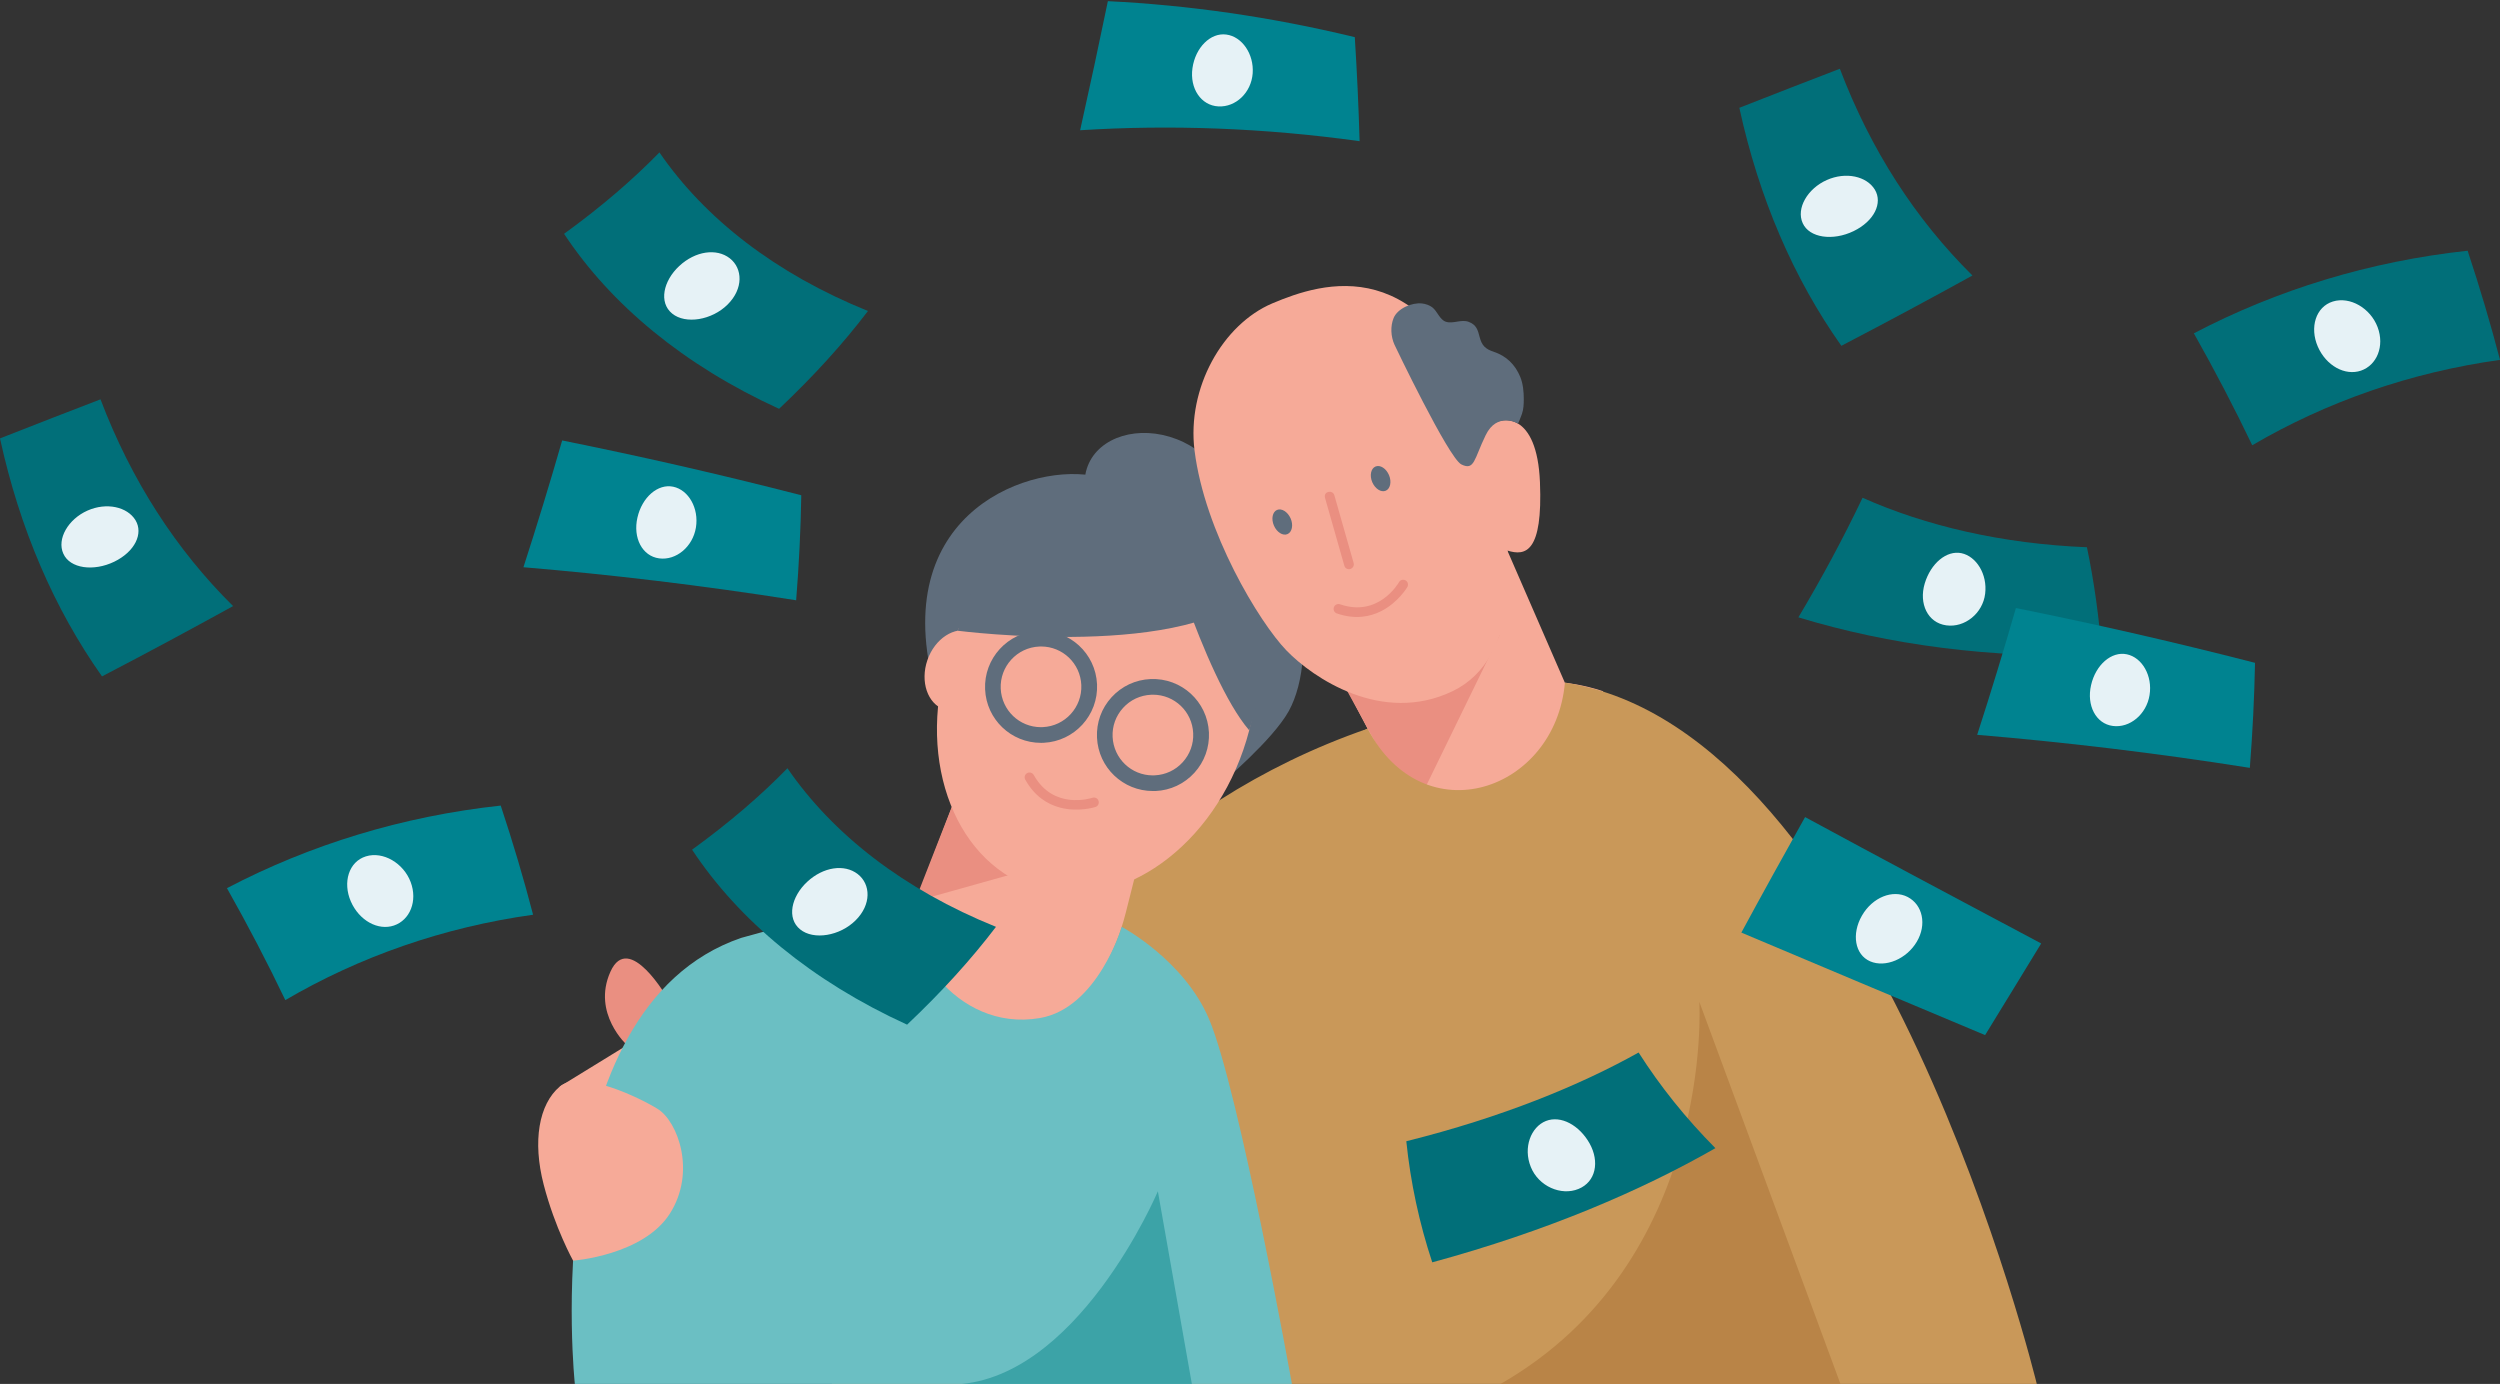
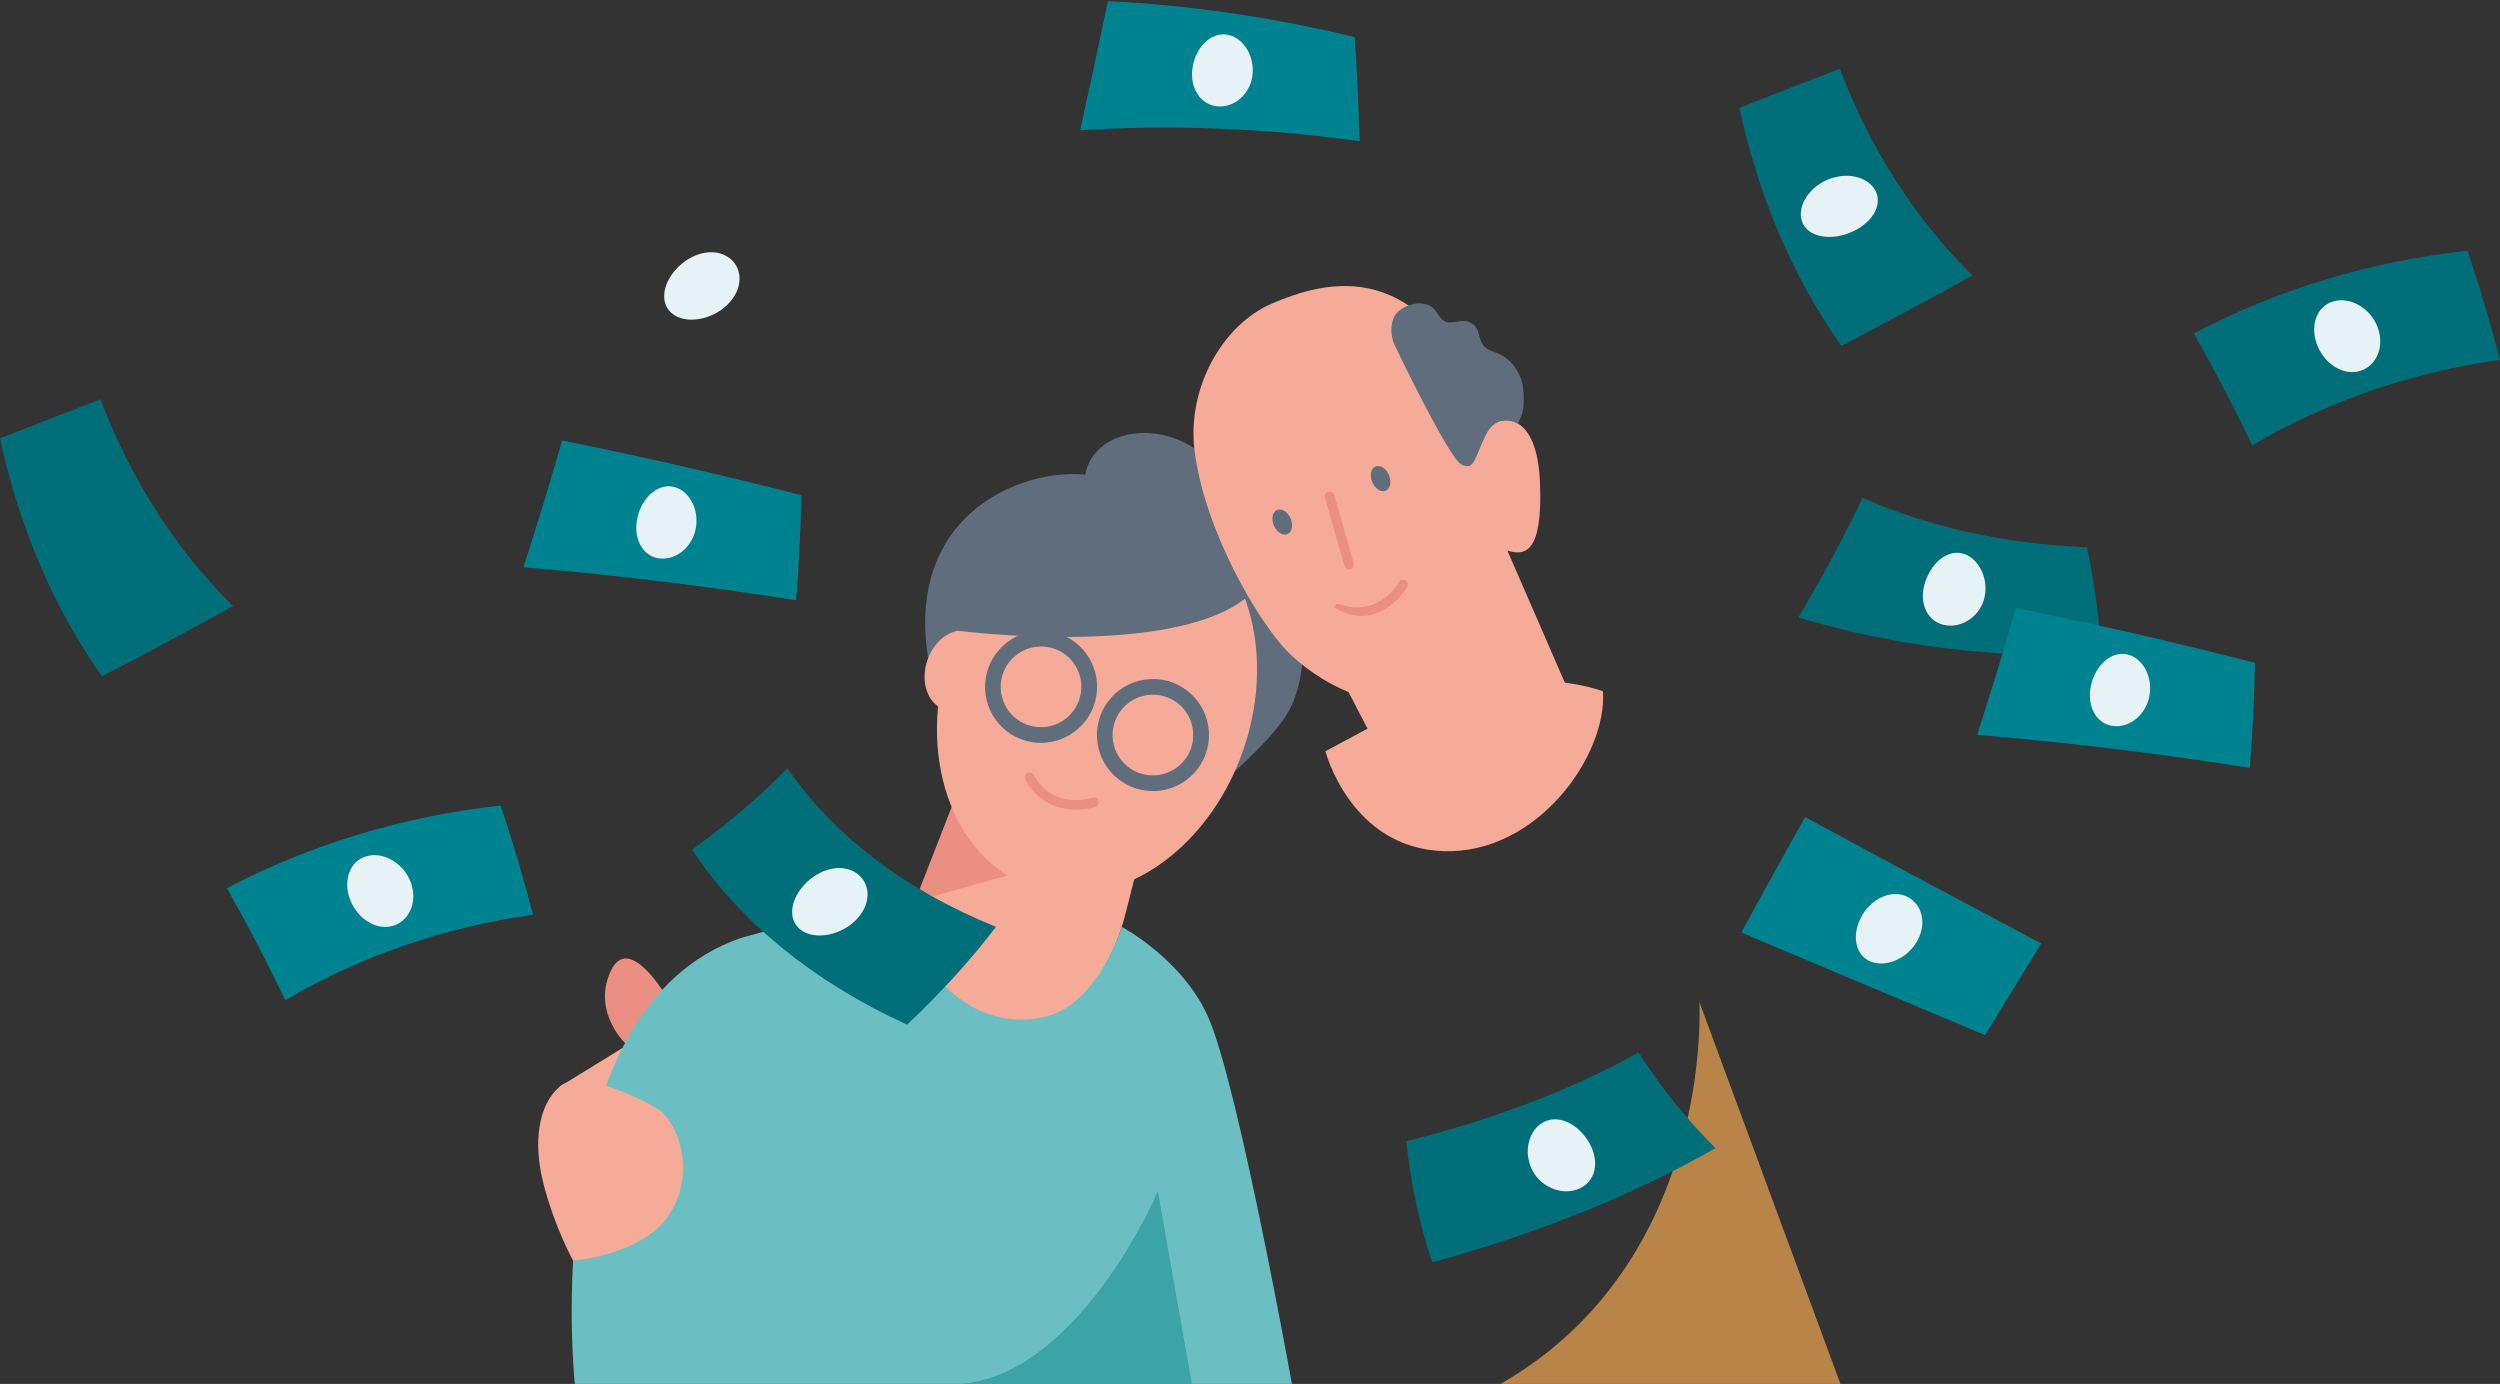
<svg xmlns="http://www.w3.org/2000/svg" version="1.1" id="ARTWORK" x="0px" y="0px" viewBox="0 0 448 248" style="enable-background:new 0 0 448 248;" xml:space="preserve">
  <rect x="0" y="0" width="448" height="248" fill="#333333" stroke="none" />
  <style type="text/css">
	.st0{fill:#5F6D7C;}
	.st1{fill:#E8F1F5;}
	.st2{fill:#C2DDE5;}
	.st3{fill:#F6AA98;}
	.st4{fill:#EA8F81;}
	.st5{fill:#C99859;}
	.st6{fill:#008390;}
	.st7{fill:#E6F2F6;}
	.st8{fill:#016F79;}
	.st9{fill:#6BBFC3;}
	.st10{fill:#B98447;}
	.st11{fill:#3CA3A7;}
</style>
  <path class="st0" d="M205.39,89.3c-2.93-1.65-6.25-3.28-8.8-3.89c-11.23-2.67-37.13,5.88-29.37,36.92c0,0,29.21,16.46,32.85,21.84  c7.49,2.1,18.71-3.75,18.71-3.75s9.23-7.71,12.16-12.98C236.4,117.57,235.33,91.32,205.39,89.3z" />
  <path class="st1" d="M259.32,141.13c-0.36-0.25-0.75-0.49-1.09-0.74C258.58,140.64,258.96,140.88,259.32,141.13z" />
  <path class="st1" d="M262.54,143.15c-0.45-0.26-0.92-0.5-1.35-0.77C261.63,142.65,262.09,142.9,262.54,143.15z" />
  <path class="st1" d="M256.52,138.97c-0.24-0.21-0.52-0.42-0.75-0.63C255.99,138.55,256.27,138.76,256.52,138.97z" />
  <path class="st2" d="M261.2,142.39c-0.66-0.41-1.27-0.83-1.88-1.25C259.92,141.56,260.53,141.98,261.2,142.39z" />
  <path class="st2" d="M258.23,140.39c-0.62-0.47-1.17-0.94-1.72-1.42C257.06,139.45,257.61,139.92,258.23,140.39z" />
  <path class="st2" d="M255.77,138.35c-0.44-0.41-0.78-0.8-1.15-1.19l-0.01,0C254.99,137.55,255.33,137.94,255.77,138.35z" />
  <path class="st2" d="M264.04,144l0.03-0.03c-0.52-0.27-1.04-0.54-1.53-0.82C263.05,143.43,263.51,143.73,264.04,144z" />
  <path class="st3" d="M268.21,94.27l12.21,28.06c0,0,3.51,0.39,6.83,1.54c0.79,11.46-11.71,29.17-28.49,28.66  c-16.78-0.52-21.24-17.91-21.24-17.91l7.54-4.05l-5.55-10.69L268.21,94.27z" />
-   <polygon class="st4" points="268.71,113.86 253.29,145.5 239.43,120.2 " />
-   <path class="st5" d="M280.43,122.34c-1.71,19.42-25.24,27.49-35.35,8.24c-77.72,26.82-96.05,117.54-96.05,117.54h215.99  C365.03,248.11,336.53,130.74,280.43,122.34z" />
  <g>
    <path class="st6" d="M243.64,25.3c-17.22-2.39-33.99-2.98-50.08-1.96c1.74-7.79,3.4-15.5,4.97-23.13c14.39,0.7,29.2,2.8,44.25,6.45   C243.17,12.82,243.46,19.03,243.64,25.3z" />
    <path class="st7" d="M224.48,13.14c0.25-3.45-1.9-6.59-4.74-6.95c-2.84-0.37-5.53,2.35-6.05,6.01c-0.52,3.66,1.54,6.71,4.65,6.87   C221.45,19.23,224.23,16.6,224.48,13.14z" />
  </g>
  <g>
    <path class="st8" d="M329.97,61.97c-8.57-12.12-14.74-26.42-18.28-42.65c6.54-2.56,12.53-4.91,18.01-7   c5.51,14.5,13.52,26.93,23.76,37.05C346.21,53.37,338.39,57.58,329.97,61.97z" />
    <path class="st7" d="M332.16,41.42c3.7-1.79,5.26-5.04,3.81-7.44c-1.46-2.39-5.17-3.25-8.61-1.72c-3.44,1.53-5.52,5.07-4.32,7.72   C324.23,42.65,328.47,43.21,332.16,41.42z" />
  </g>
  <g>
    <path class="st8" d="M18.28,121.21C9.71,109.08,3.54,94.79,0,78.56c6.54-2.56,12.53-4.91,18.01-7   c5.51,14.5,13.52,26.93,23.76,37.05C34.51,112.61,26.7,116.83,18.28,121.21z" />
-     <path class="st7" d="M20.47,100.66c3.7-1.8,5.26-5.04,3.81-7.44c-1.46-2.39-5.17-3.25-8.61-1.72c-3.44,1.53-5.52,5.07-4.32,7.72   C12.54,101.89,16.77,102.45,20.47,100.66z" />
  </g>
  <g>
-     <path class="st8" d="M139.61,73.26c-17.07-7.8-30.14-18.68-38.53-31.36c6.67-4.83,12.36-9.74,17.09-14.59   c8.13,11.85,20.83,21.74,37.37,28.42C151.19,61.45,145.89,67.34,139.61,73.26z" />
    <path class="st7" d="M130.39,54.57c2.83-2.81,2.74-6.45,0.38-8.29c-2.38-1.84-6.17-1.29-9.05,1.39c-2.87,2.67-3.7,6.54-1.27,8.52   C122.86,58.16,127.58,57.37,130.39,54.57z" />
  </g>
  <g>
    <path class="st8" d="M376.66,117.37c-19.87,0.67-38.22-1.82-54.39-6.74c4.28-7.17,8.11-14.32,11.5-21.43   c11.31,5.03,24.91,8.24,40.21,8.87C375.29,104.36,376.18,110.8,376.66,117.37z" />
    <path class="st7" d="M355.74,106.39c0.43-3.52-1.6-6.7-4.25-7.26c-2.66-0.55-5.49,1.81-6.58,5.43c-1.08,3.61,0.53,7.04,3.85,7.5   C352.08,112.53,355.32,109.91,355.74,106.39z" />
  </g>
  <g>
    <path class="st6" d="M403.17,137.6c-17.18-2.72-33.47-4.63-48.86-5.92c2.49-7.7,4.8-15.27,6.94-22.72   c13.51,2.72,27.78,5.94,42.85,9.82C403.98,124.96,403.67,131.23,403.17,137.6z" />
    <path class="st7" d="M385.2,124.56c0.56-3.46-1.32-6.73-4.07-7.31c-2.75-0.58-5.58,1.88-6.41,5.52c-0.84,3.64,0.86,6.92,3.89,7.32   C381.65,130.5,384.65,128.02,385.2,124.56z" />
  </g>
  <g>
    <path class="st6" d="M142.67,107.57c-17.18-2.72-33.47-4.63-48.87-5.92c2.49-7.7,4.8-15.27,6.94-22.72   c13.51,2.72,27.78,5.94,42.85,9.82C143.49,94.93,143.18,101.2,142.67,107.57z" />
    <path class="st7" d="M124.71,94.53c0.56-3.46-1.32-6.73-4.07-7.31c-2.75-0.58-5.58,1.88-6.41,5.52c-0.84,3.64,0.86,6.92,3.89,7.32   C121.15,100.47,124.15,97.99,124.71,94.53z" />
  </g>
  <g>
    <path class="st6" d="M95.53,163.92c-16.05,2.23-31.12,7.52-44.4,15.3c-3.16-6.61-6.65-13.3-10.46-20.06   c14.89-7.8,31.53-12.91,49.06-14.8C91.94,151.02,93.87,157.55,95.53,163.92z" />
    <path class="st7" d="M73.59,158.06c-1.28-3.4-4.95-5.55-8.02-4.6c-3.07,0.95-4.19,4.65-2.7,8.08c1.5,3.43,4.88,5.28,7.73,4.31   C73.46,164.88,74.87,161.47,73.59,158.06z" />
  </g>
  <g>
    <path class="st6" d="M355.73,185.49c-15.42-6.49-29.9-12.53-43.68-18.37c3.93-7.26,7.75-14.15,11.42-20.7   c13.44,7.29,27.46,14.76,42.31,22.65C362.65,174.22,359.28,179.69,355.73,185.49z" />
    <path class="st7" d="M343.49,168.76c1.83-3.09,1.05-6.62-1.63-8.02c-2.68-1.39-6.31,0.05-8.2,3.34c-1.89,3.28-1.28,7,1.47,8.19   C337.88,173.46,341.67,171.84,343.49,168.76z" />
  </g>
  <polygon class="st3" points="117.86,183.93 100.31,194.71 106.28,199.63 114.26,199.63 " />
  <path class="st4" d="M112.37,187.3c0,0-6.33-5.69-2.99-13.15c3.33-7.46,10.35,4.93,10.35,4.93L112.37,187.3z" />
  <path class="st3" d="M172.68,139.17l-11.07,28.9c0,0,3.86,13.03,14.93,15.86c11.07,2.83,21.36-5.15,25.22-20.46  c3.86-15.31,3.86-15.31,3.86-15.31L172.68,139.17z" />
  <path class="st9" d="M103.02,248.11c0,0-7.23-67.34,29.8-80.04c0,0,25.7-7.3,31.11-6.53c-2.83,6.95,7.06,23.51,22.39,20.9  c10.4-1.77,14.69-16.35,14.69-16.35s11.18,5.92,15.67,16.57c5.38,12.77,14.85,65.44,14.85,65.44H103.02z" />
  <path class="st3" d="M102.7,225.91c0,0,12.57-0.94,17.34-8.43c4.77-7.49,1.41-16.5-2.15-18.74c-3.04-1.91-13.83-7.21-17.58-4.03  c-3.75,3.17-4.9,9.8-2.88,17.58C99.45,220.07,102.7,225.91,102.7,225.91z" />
  <polygon class="st4" points="196.04,152.54 163.93,161.54 172.68,139.17 " />
  <g>
    <path class="st8" d="M162.55,183.62c-17.08-7.8-30.14-18.68-38.53-31.36c6.67-4.83,12.36-9.74,17.09-14.59   c8.14,11.85,20.83,21.74,37.37,28.42C174.13,171.81,168.83,177.69,162.55,183.62z" />
    <path class="st7" d="M153.33,164.92c2.83-2.81,2.74-6.45,0.37-8.29c-2.38-1.84-6.17-1.29-9.05,1.39c-2.87,2.67-3.7,6.54-1.27,8.52   C145.8,168.52,150.52,167.73,153.33,164.92z" />
  </g>
  <g>
    <path class="st3" d="M222.8,134.39c-6.42,18.59-23.36,29.61-37.84,24.61c-14.48-5-21.01-24.13-14.59-42.72   c6.42-18.59,23.36-29.61,37.84-24.61C222.69,96.68,229.22,115.8,222.8,134.39z" />
    <path class="st3" d="M177.06,122.05c-1.33,3.85-4.84,6.14-7.85,5.1c-3-1.04-4.35-5-3.02-8.86c1.33-3.85,4.84-6.14,7.84-5.1   C177.04,114.23,178.39,118.19,177.06,122.05z" />
  </g>
  <g>
    <path class="st0" d="M203.47,97.76c-6.76-2.62-10.59-9.01-8.54-14.27c2.04-5.26,9.17-7.41,15.93-4.79   c6.76,2.62,10.58,9.01,8.54,14.27C217.37,98.24,210.23,100.38,203.47,97.76z" />
  </g>
  <path class="st0" d="M171.63,113.03c0,0,42.43,5.45,53.64-7.79c0-7.78-12.94-16.23-12.94-16.23l0,0  C212.33,89.01,179.75,81.54,171.63,113.03z" />
-   <path class="st0" d="M223.86,130.88c0,0,9.31-25.05-10.77-41.57c-5.03,4.88-5.93,2.05-5.93,2.05l0,0  C207.17,91.36,215.58,121.2,223.86,130.88z" />
  <g>
    <path class="st3" d="M270.13,98.66c0,0,2.73,19.21-9.87,25.22c-12.6,6.01-24.98-2.39-29.74-7.33   c-4.86-5.04-14.64-21.21-16.46-35.83c-1.39-11.19,5.03-22.58,13.95-26.36c8.92-3.77,27.53-9.92,38.69,22.17   c2.4-2.23,8.75-2.71,9.26,9.88C276.48,99,273.39,99.69,270.13,98.66z" />
    <path class="st0" d="M261.87,83.22c-2.28-1.14-11.98-21.43-11.98-21.45c-0.66-1.45-0.76-3.32-0.15-4.79   c0.72-1.72,3.28-2.8,5.08-2.6c0.63,0.07,1.33,0.3,1.84,0.69c0.93,0.7,1.33,2.26,2.48,2.6c1.3,0.39,2.71-0.49,4.03,0   c1.42,0.53,1.65,1.46,1.98,2.73c0.4,1.55,1.06,2.15,2.5,2.63c2.28,0.75,3.88,2.3,4.79,4.54c0.49,1.22,0.62,2.63,0.62,3.93   c0,0.9-0.03,1.78-0.32,2.65c-0.14,0.41-0.68,1.78-0.72,1.75c0,0-3.74-2.18-5.8,2.11C264.14,82.28,264.24,84.4,261.87,83.22z" />
    <path class="st0" d="M248.32,87.94c0.83-0.35,1.09-1.61,0.59-2.8c-0.51-1.2-1.59-1.89-2.42-1.54c-0.82,0.34-1.09,1.6-0.59,2.79   C246.42,87.6,247.49,88.28,248.32,87.94z" />
    <path class="st0" d="M230.72,95.71c0.82-0.36,1.08-1.62,0.56-2.81c-0.53-1.19-1.61-1.87-2.44-1.52c-0.82,0.36-1.07,1.62-0.55,2.81   C228.81,95.39,229.9,96.07,230.72,95.71z" />
    <path class="st4" d="M241.99,101.96L241.99,101.96c0.45-0.15,0.72-0.62,0.58-1.08l-3.46-12.15c-0.13-0.45-0.62-0.71-1.08-0.57   c-0.55,0.12-0.72,0.62-0.58,1.08l3.46,12.15C241.04,101.85,241.53,102.11,241.99,101.96z" />
-     <path class="st4" d="M247.5,109.52c3.06-1.55,4.68-4.29,4.7-4.33c0.23-0.41,0.1-0.95-0.32-1.18c-0.42-0.24-0.95-0.1-1.18,0.32   c-0.15,0.26-3.72,6.32-10.56,3.96c-0.46-0.15-0.96,0.09-1.11,0.54c-0.15,0.46,0.08,0.95,0.54,1.1   C242.83,111.05,245.48,110.54,247.5,109.52z" />
+     <path class="st4" d="M247.5,109.52c3.06-1.55,4.68-4.29,4.7-4.33c0.23-0.41,0.1-0.95-0.32-1.18c-0.42-0.24-0.95-0.1-1.18,0.32   c-0.15,0.26-3.72,6.32-10.56,3.96c-0.46-0.15-0.96,0.09-1.11,0.54C242.83,111.05,245.48,110.54,247.5,109.52z" />
  </g>
  <g>
    <path class="st0" d="M186.55,133.12L186.55,133.12c-5.38,0-9.78-4.21-10.02-9.58c-0.25-5.53,4.04-10.23,9.57-10.49   c5.58-0.25,10.23,4.04,10.49,9.57c0.25,5.53-4.04,10.23-9.57,10.49C186.86,133.12,186.71,133.12,186.55,133.12z M186.56,115.85   c-0.11,0-0.22,0-0.34,0.01c-3.98,0.18-7.07,3.57-6.89,7.55c0.18,3.87,3.34,6.9,7.21,6.9h0c0.11,0,0.22,0,0.34-0.01   c3.98-0.18,7.07-3.57,6.89-7.55C193.6,118.88,190.43,115.85,186.56,115.85z" />
  </g>
  <g>
    <path class="st0" d="M206.6,141.75L206.6,141.75c-5.37,0-9.78-4.21-10.02-9.58c-0.12-2.68,0.8-5.24,2.61-7.22   c1.81-1.98,4.28-3.14,6.96-3.26c5.58-0.25,10.23,4.04,10.49,9.57c0.12,2.68-0.8,5.24-2.61,7.23c-1.81,1.98-4.28,3.14-6.96,3.26   C206.91,141.75,206.75,141.75,206.6,141.75z M206.61,124.49c-0.11,0-0.22,0-0.34,0.01c-1.93,0.09-3.71,0.92-5.01,2.35   c-1.3,1.43-1.97,3.27-1.88,5.2c0.18,3.87,3.34,6.9,7.21,6.9l0,0c0.11,0,0.22,0,0.34-0.01c1.93-0.09,3.71-0.92,5.01-2.35   c1.3-1.43,1.97-3.27,1.88-5.2C213.65,127.52,210.48,124.49,206.61,124.49z" />
  </g>
  <path class="st4" d="M189.92,144.71c3.32,0.89,6.35-0.08,6.39-0.1c0.45-0.15,0.7-0.64,0.55-1.1c-0.15-0.46-0.64-0.7-1.1-0.55  c-0.28,0.09-6.98,2.24-10.51-4.08c-0.24-0.42-0.77-0.57-1.19-0.34c-0.42,0.24-0.57,0.76-0.33,1.18  C185.41,142.73,187.73,144.12,189.92,144.71z" />
  <g>
    <path class="st8" d="M448,64.49c-16.05,2.23-31.12,7.52-44.4,15.3c-3.16-6.61-6.65-13.3-10.46-20.06   c14.89-7.8,31.53-12.91,49.06-14.8C444.41,51.6,446.34,58.12,448,64.49z" />
    <path class="st7" d="M426.07,58.63c-1.28-3.41-4.95-5.55-8.02-4.6c-3.07,0.95-4.19,4.65-2.7,8.08c1.5,3.44,4.88,5.28,7.73,4.31   C425.93,65.45,427.35,62.04,426.07,58.63z" />
  </g>
  <path class="st10" d="M329.85,248.11l-25.33-68.58c0,0,2.84,46.58-35.81,68.58H329.85z" />
  <g>
    <path class="st8" d="M252.01,204.51c17.24-4.31,31.08-10.01,41.63-15.9c3.86,6.06,8.45,11.79,13.76,17.14   c-13.42,7.68-30.3,14.9-50.74,20.46C254.33,219.17,252.77,211.92,252.01,204.51z" />
    <path class="st7" d="M274.32,209.12c1.39,3.47,5.43,5.22,8.54,3.94c3.13-1.27,3.81-4.89,2-8.15c-1.83-3.26-5.13-5.09-7.83-4.03   C274.34,201.95,272.91,205.65,274.32,209.12z" />
  </g>
  <path class="st11" d="M213.6,248.11l-6.11-34.63c0,0-14.66,34.63-37.3,34.63C212.49,248.35,213.6,248.11,213.6,248.11z" />
  <path class="st0" d="M188.46,75.96" />
</svg>